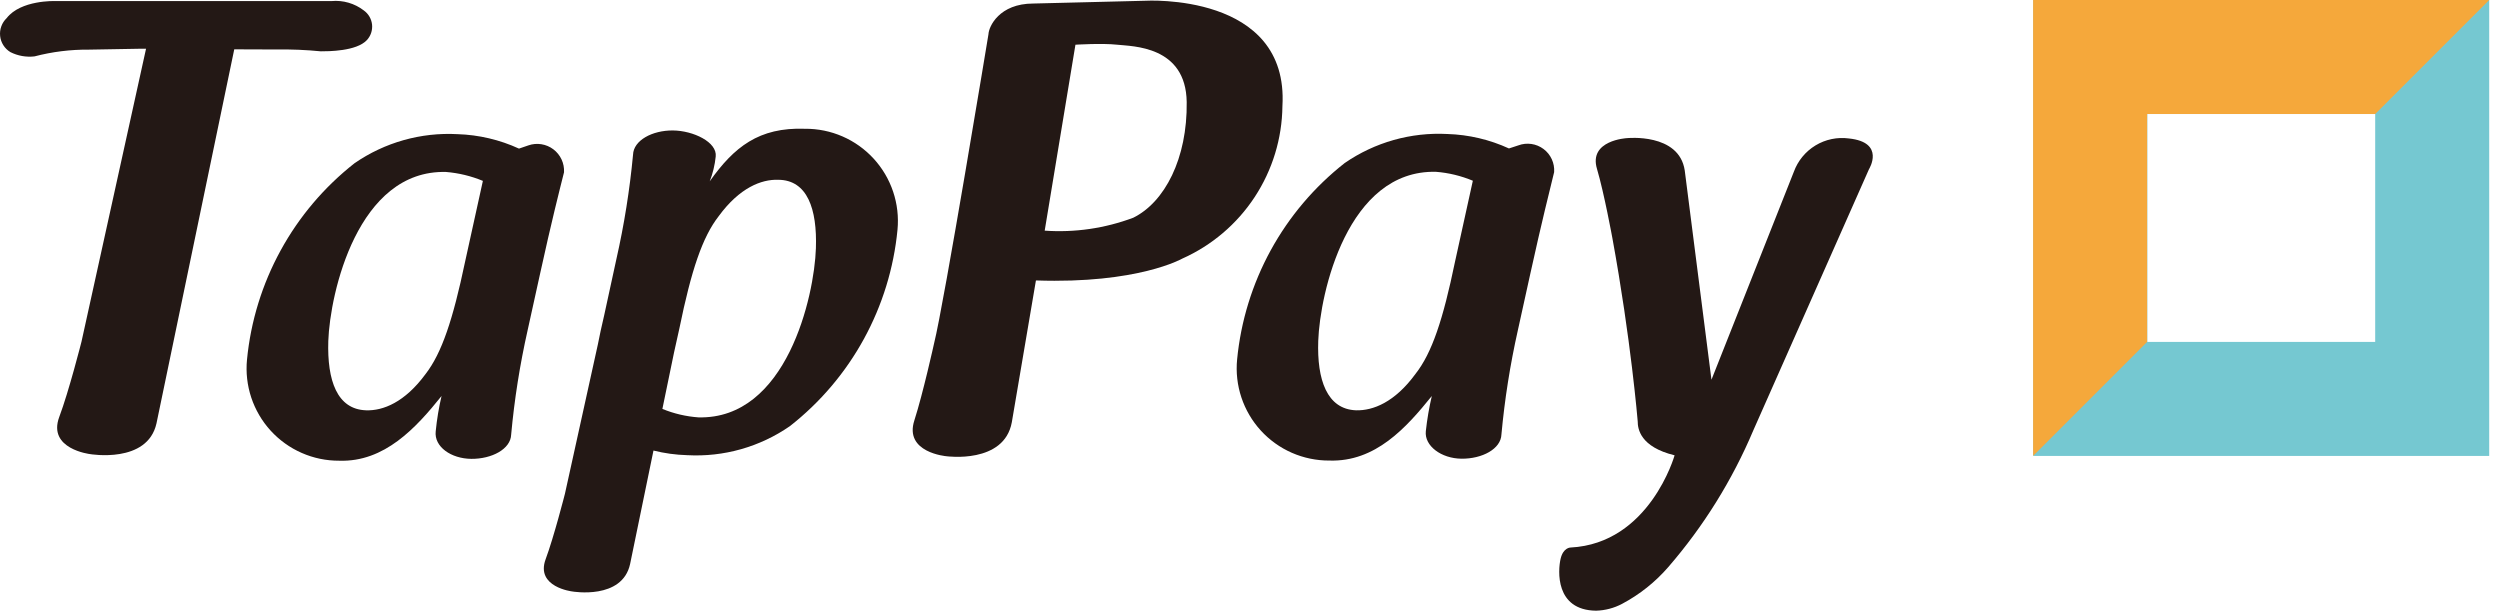
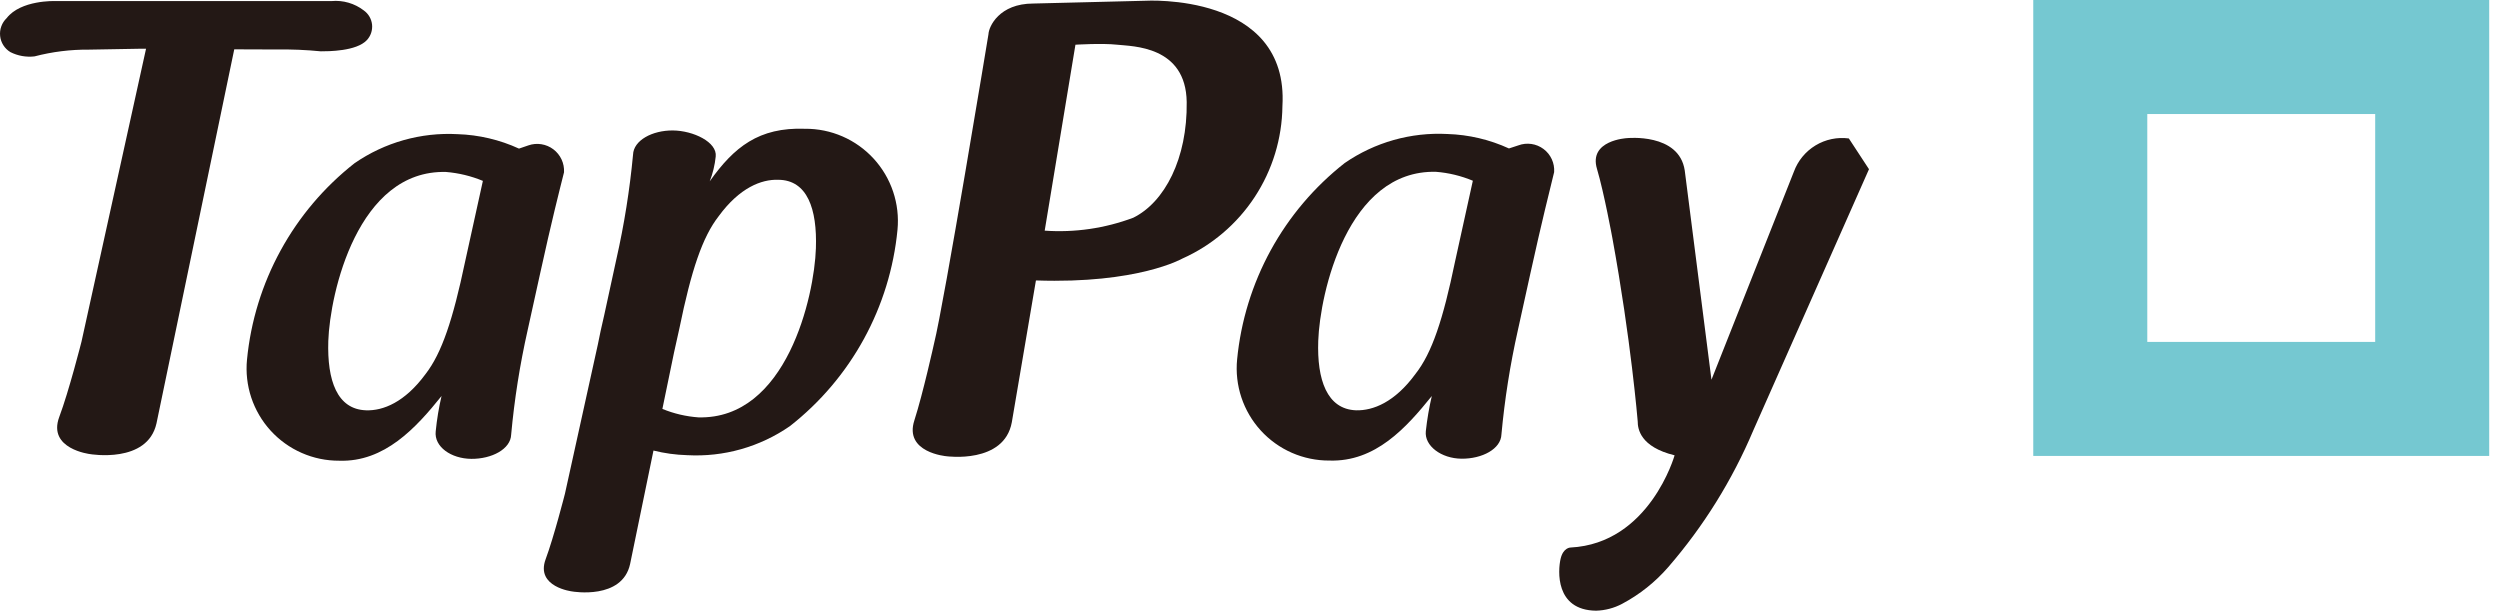
<svg xmlns="http://www.w3.org/2000/svg" width="131" height="32" viewBox="0 0 131 32" fill="none">
  <path d="M106.543 0V23.891H130.434V0H106.543ZM124.46 17.916H112.518V5.975H124.46V17.916Z" fill="#75C8D1" />
-   <path d="M112.51 17.916V5.975H124.46L130.435 0H106.535V23.891L112.51 17.916Z" fill="#F5A83B" />
  <path d="M14.481 2.593C15.258 2.581 16.035 2.613 16.808 2.689C17.203 2.689 18.676 2.689 19.224 2.102C19.325 1.993 19.401 1.864 19.448 1.724C19.494 1.584 19.511 1.435 19.496 1.288C19.48 1.141 19.434 0.999 19.359 0.871C19.285 0.743 19.184 0.633 19.063 0.547C18.581 0.177 17.977 0.001 17.372 0.056H2.878C2.878 0.056 1.09 -0.008 0.349 0.95C0.224 1.07 0.128 1.216 0.069 1.379C0.009 1.541 -0.012 1.715 0.007 1.888C0.025 2.06 0.083 2.225 0.176 2.371C0.269 2.517 0.395 2.64 0.543 2.73C0.933 2.927 1.372 3.005 1.807 2.955C2.74 2.711 3.701 2.592 4.665 2.601L7.427 2.552H7.653L4.271 17.9C4.271 17.9 3.61 20.509 3.103 21.854C2.483 23.529 4.714 23.794 4.714 23.794C4.714 23.794 7.725 24.318 8.2 22.184L12.275 2.585L14.481 2.593Z" fill="#231815" />
  <path d="M27.687 7.618L27.195 7.787C26.183 7.322 25.088 7.065 23.974 7.03C22.057 6.926 20.16 7.461 18.579 8.552C16.993 9.797 15.675 11.351 14.707 13.12C13.738 14.888 13.138 16.835 12.943 18.843C12.877 19.515 12.954 20.194 13.167 20.835C13.381 21.476 13.726 22.066 14.181 22.565C14.637 23.064 15.192 23.463 15.811 23.734C16.43 24.006 17.098 24.144 17.774 24.141C20.15 24.221 21.8 22.418 23.137 20.751C22.994 21.361 22.892 21.98 22.831 22.603C22.742 23.408 23.636 24.036 24.699 24.044C25.762 24.052 26.761 23.537 26.785 22.772C26.953 20.936 27.241 19.112 27.646 17.313L28.299 14.349C28.91 11.563 29.305 10.025 29.555 9.027C29.567 8.796 29.523 8.565 29.426 8.356C29.328 8.146 29.181 7.963 28.996 7.824C28.812 7.685 28.596 7.593 28.367 7.557C28.139 7.521 27.905 7.542 27.687 7.618ZM24.369 13.721C23.733 16.749 23.153 18.496 22.3 19.599C21.212 21.081 20.069 21.532 19.183 21.5C17.662 21.451 17.138 19.938 17.203 17.868C17.291 15.364 18.741 8.89 23.371 9.011C24.035 9.065 24.687 9.223 25.303 9.478L24.369 13.721Z" fill="#231815" />
  <path d="M79.56 7.618L79.069 7.779C78.057 7.314 76.962 7.057 75.848 7.022C73.934 6.92 72.04 7.455 70.461 8.544C68.875 9.789 67.557 11.343 66.588 13.111C65.62 14.88 65.019 16.827 64.825 18.835C64.759 19.507 64.836 20.186 65.049 20.827C65.263 21.468 65.608 22.058 66.063 22.557C66.519 23.056 67.074 23.455 67.692 23.726C68.311 23.997 68.98 24.136 69.656 24.133C72.072 24.213 73.682 22.418 75.027 20.751C74.885 21.359 74.78 21.975 74.713 22.595C74.632 23.36 75.518 24.028 76.589 24.036C77.66 24.044 78.65 23.529 78.675 22.764C78.844 20.928 79.132 19.104 79.536 17.305L80.189 14.341C80.8 11.563 81.195 10.017 81.437 9.019C81.453 8.786 81.41 8.554 81.313 8.342C81.216 8.13 81.067 7.946 80.88 7.807C80.694 7.668 80.475 7.577 80.245 7.544C80.014 7.511 79.779 7.536 79.56 7.618ZM76.243 13.713C75.615 16.749 75.035 18.496 74.173 19.591C73.086 21.081 71.943 21.524 71.057 21.5C69.527 21.444 69.004 19.889 69.076 17.86C69.165 15.364 70.606 8.89 75.244 9.003C75.909 9.055 76.561 9.213 77.177 9.47L76.243 13.713Z" fill="#231815" />
  <path d="M42.181 6.748C39.765 6.659 38.461 7.706 37.189 9.502C37.352 9.086 37.457 8.65 37.503 8.205C37.591 7.448 36.327 6.844 35.256 6.836C34.185 6.828 33.195 7.352 33.171 8.109C32.998 9.945 32.708 11.769 32.301 13.568L31.657 16.531C31.528 17.087 31.415 17.586 31.327 18.053L29.603 25.872C29.603 25.872 29.024 28.143 28.589 29.31C28.057 30.768 29.99 30.993 29.99 30.993C29.99 30.993 32.607 31.452 33.018 29.552L34.242 23.609C34.819 23.753 35.41 23.834 36.005 23.851C37.92 23.957 39.816 23.421 41.392 22.329C42.98 21.085 44.298 19.532 45.267 17.763C46.236 15.993 46.836 14.046 47.029 12.038C47.093 11.365 47.015 10.685 46.8 10.044C46.585 9.403 46.238 8.814 45.781 8.315C45.324 7.816 44.768 7.419 44.148 7.149C43.527 6.879 42.858 6.742 42.181 6.748ZM42.753 13.012C42.672 15.517 41.223 21.991 36.593 21.87C35.945 21.823 35.309 21.674 34.709 21.427L35.321 18.464L35.602 17.2C36.222 14.172 36.802 12.425 37.664 11.322C38.751 9.84 39.894 9.389 40.78 9.421C42.302 9.429 42.825 10.943 42.753 13.012Z" fill="#231815" />
  <path d="M60.001 0.04L54.147 0.185C52.359 0.185 51.811 1.393 51.795 1.796C51.795 1.796 49.46 15.96 48.945 17.997C48.945 17.997 48.365 20.622 47.914 22.023C47.358 23.722 49.597 23.907 49.597 23.907C49.597 23.907 52.617 24.326 53.019 22.128L54.283 14.695C59.63 14.881 61.949 13.552 61.949 13.552C63.497 12.862 64.814 11.743 65.744 10.327C66.675 8.911 67.18 7.258 67.199 5.564C67.554 -0.419 60.001 0.04 60.001 0.04ZM59.381 11.41C57.901 11.965 56.319 12.196 54.742 12.086L56.353 2.343C56.353 2.343 57.746 2.255 58.543 2.343C59.34 2.432 62.142 2.392 62.183 5.347C62.223 8.302 61.031 10.597 59.381 11.41Z" fill="#231815" />
-   <path d="M96.88 7.255C96.272 7.174 95.655 7.303 95.131 7.621C94.607 7.939 94.207 8.426 93.997 9.003L89.681 19.897L88.28 8.93C87.982 6.949 85.245 7.239 85.245 7.239C85.245 7.239 83.231 7.344 83.682 8.85C84.053 10.098 84.488 12.473 84.488 12.473C85.462 17.78 85.816 22.079 85.816 22.079C85.816 22.474 85.945 23.416 87.749 23.859C87.749 23.859 86.444 28.481 82.289 28.691C82.289 28.691 81.911 28.691 81.774 29.286C81.637 29.882 81.476 31.976 83.634 32C84.112 31.987 84.581 31.863 85.003 31.638C85.92 31.151 86.739 30.498 87.419 29.713C89.269 27.575 90.772 25.159 91.872 22.555L97.935 8.866C97.935 8.866 98.813 7.457 96.88 7.255Z" fill="#231815" />
+   <path d="M96.88 7.255C96.272 7.174 95.655 7.303 95.131 7.621C94.607 7.939 94.207 8.426 93.997 9.003L89.681 19.897L88.28 8.93C87.982 6.949 85.245 7.239 85.245 7.239C85.245 7.239 83.231 7.344 83.682 8.85C84.053 10.098 84.488 12.473 84.488 12.473C85.462 17.78 85.816 22.079 85.816 22.079C85.816 22.474 85.945 23.416 87.749 23.859C87.749 23.859 86.444 28.481 82.289 28.691C82.289 28.691 81.911 28.691 81.774 29.286C81.637 29.882 81.476 31.976 83.634 32C84.112 31.987 84.581 31.863 85.003 31.638C85.92 31.151 86.739 30.498 87.419 29.713C89.269 27.575 90.772 25.159 91.872 22.555L97.935 8.866Z" fill="#231815" />
</svg>